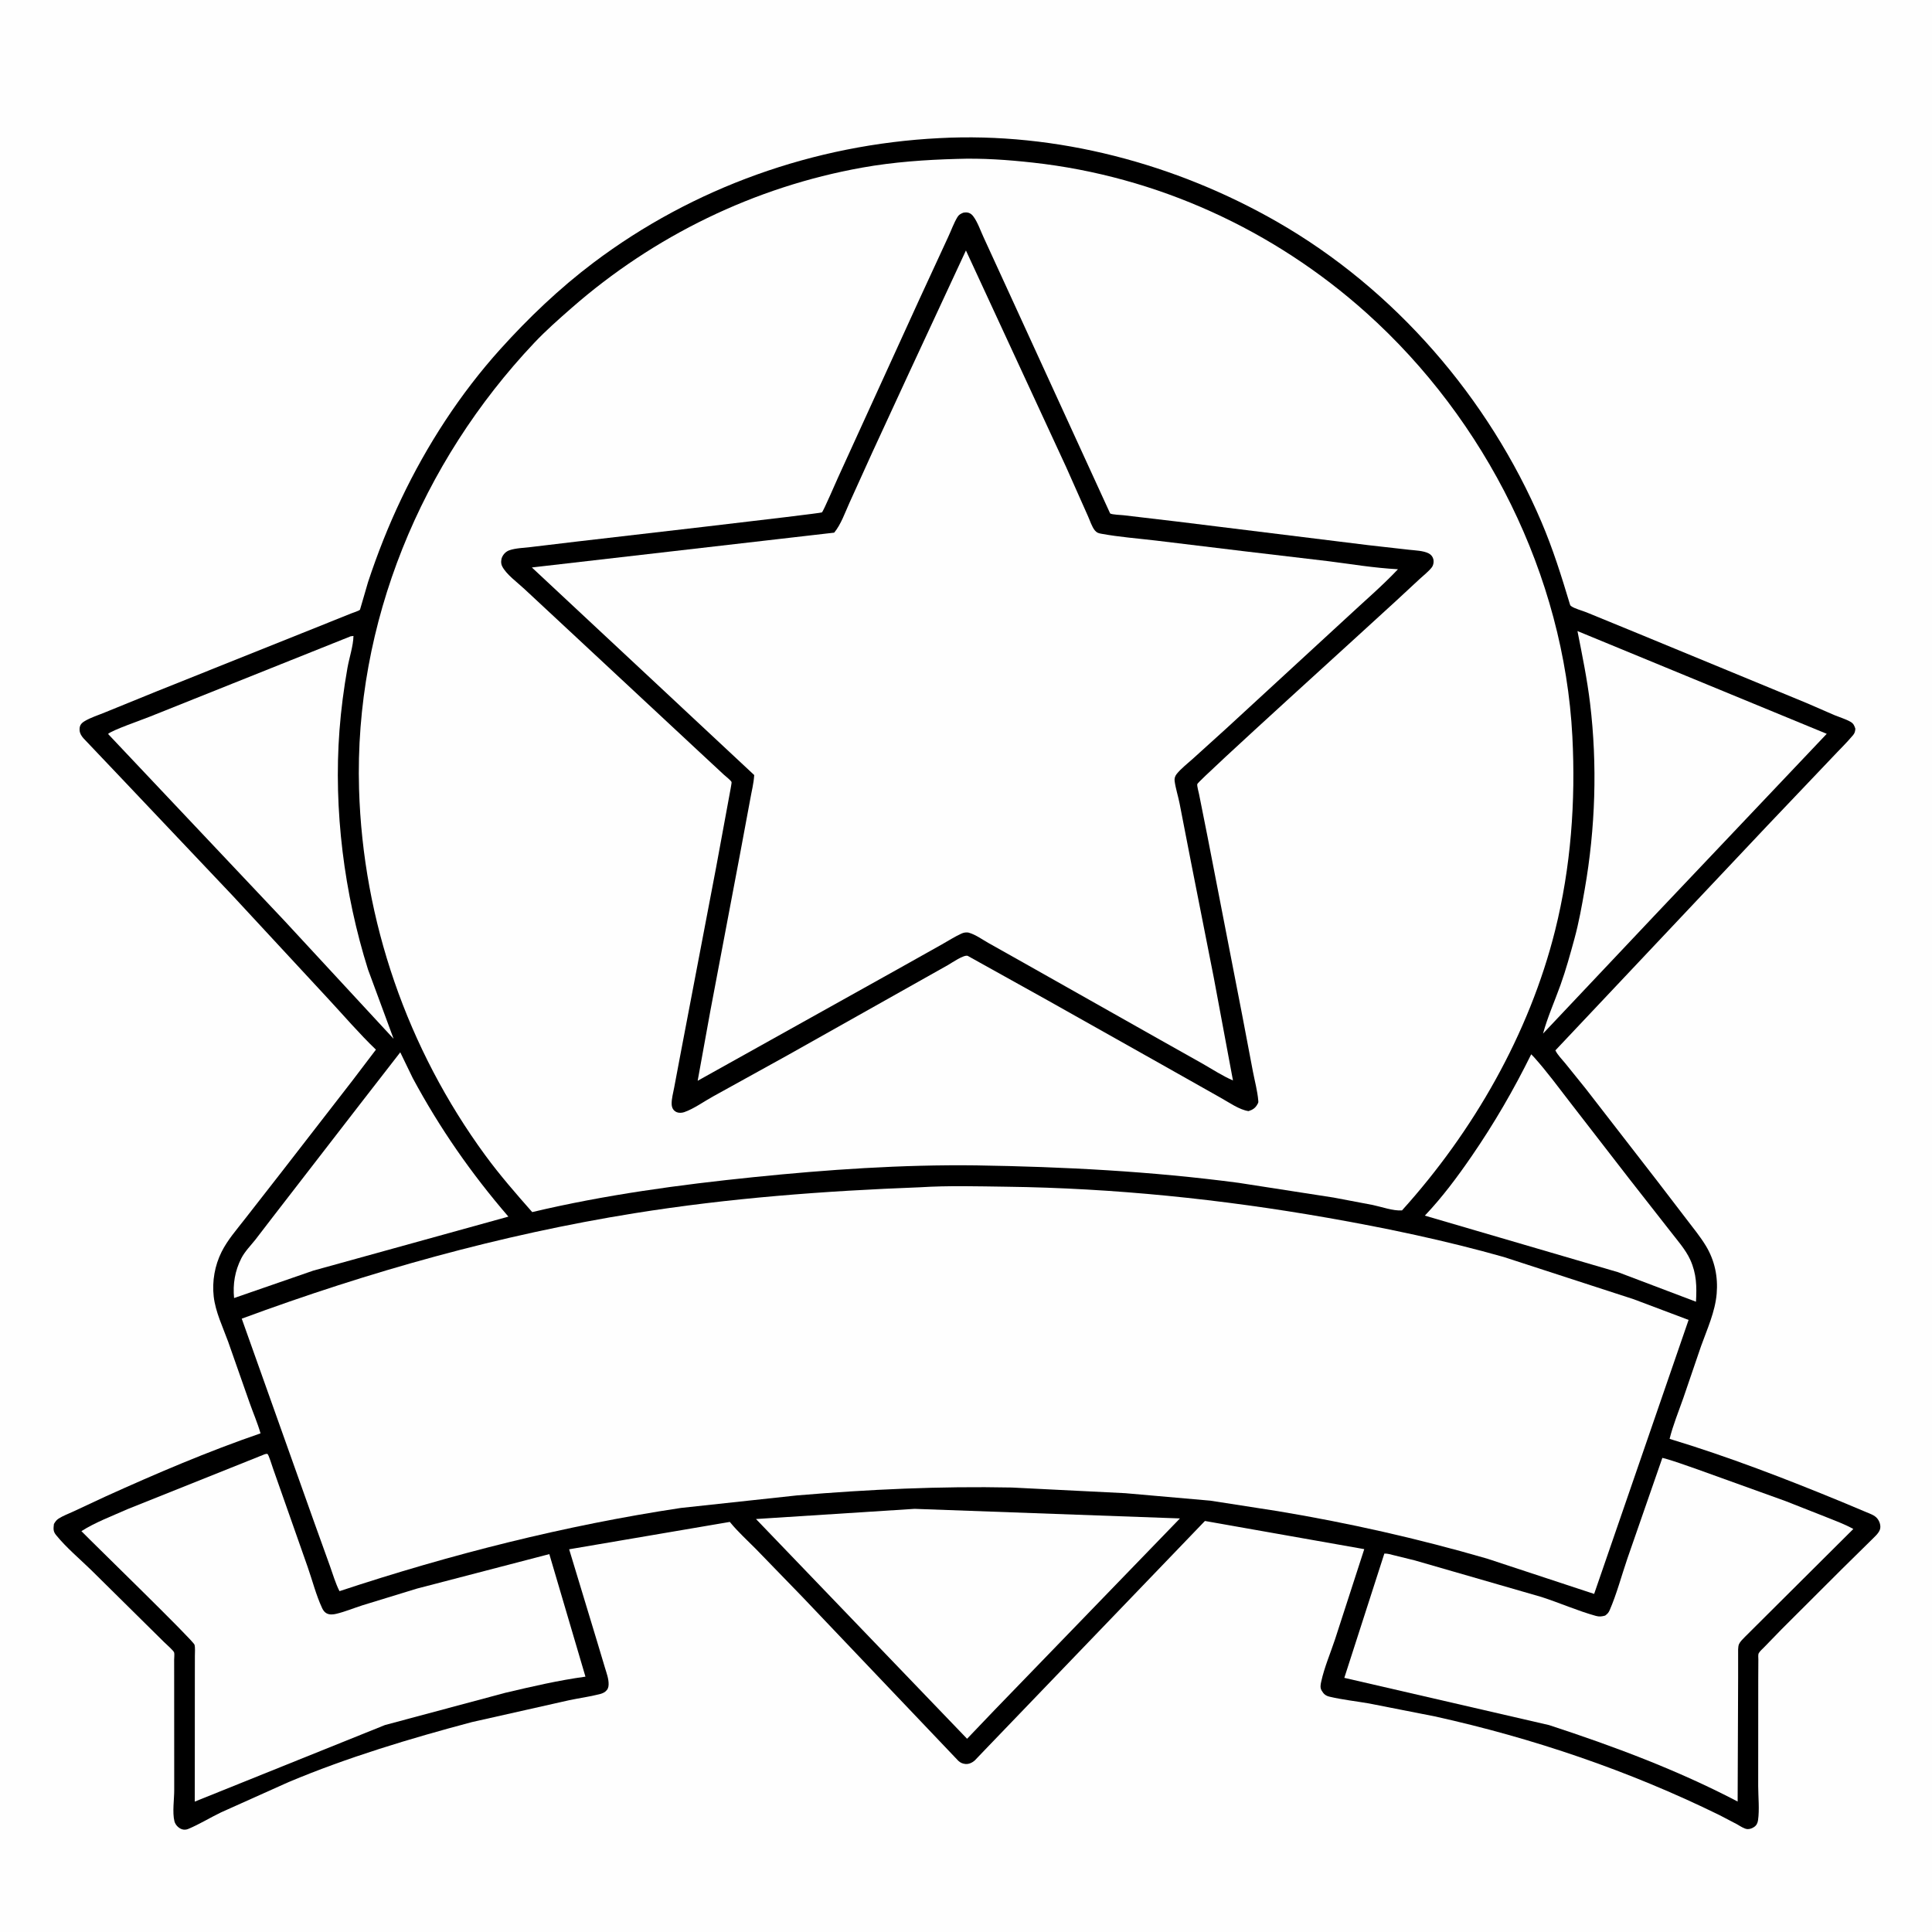
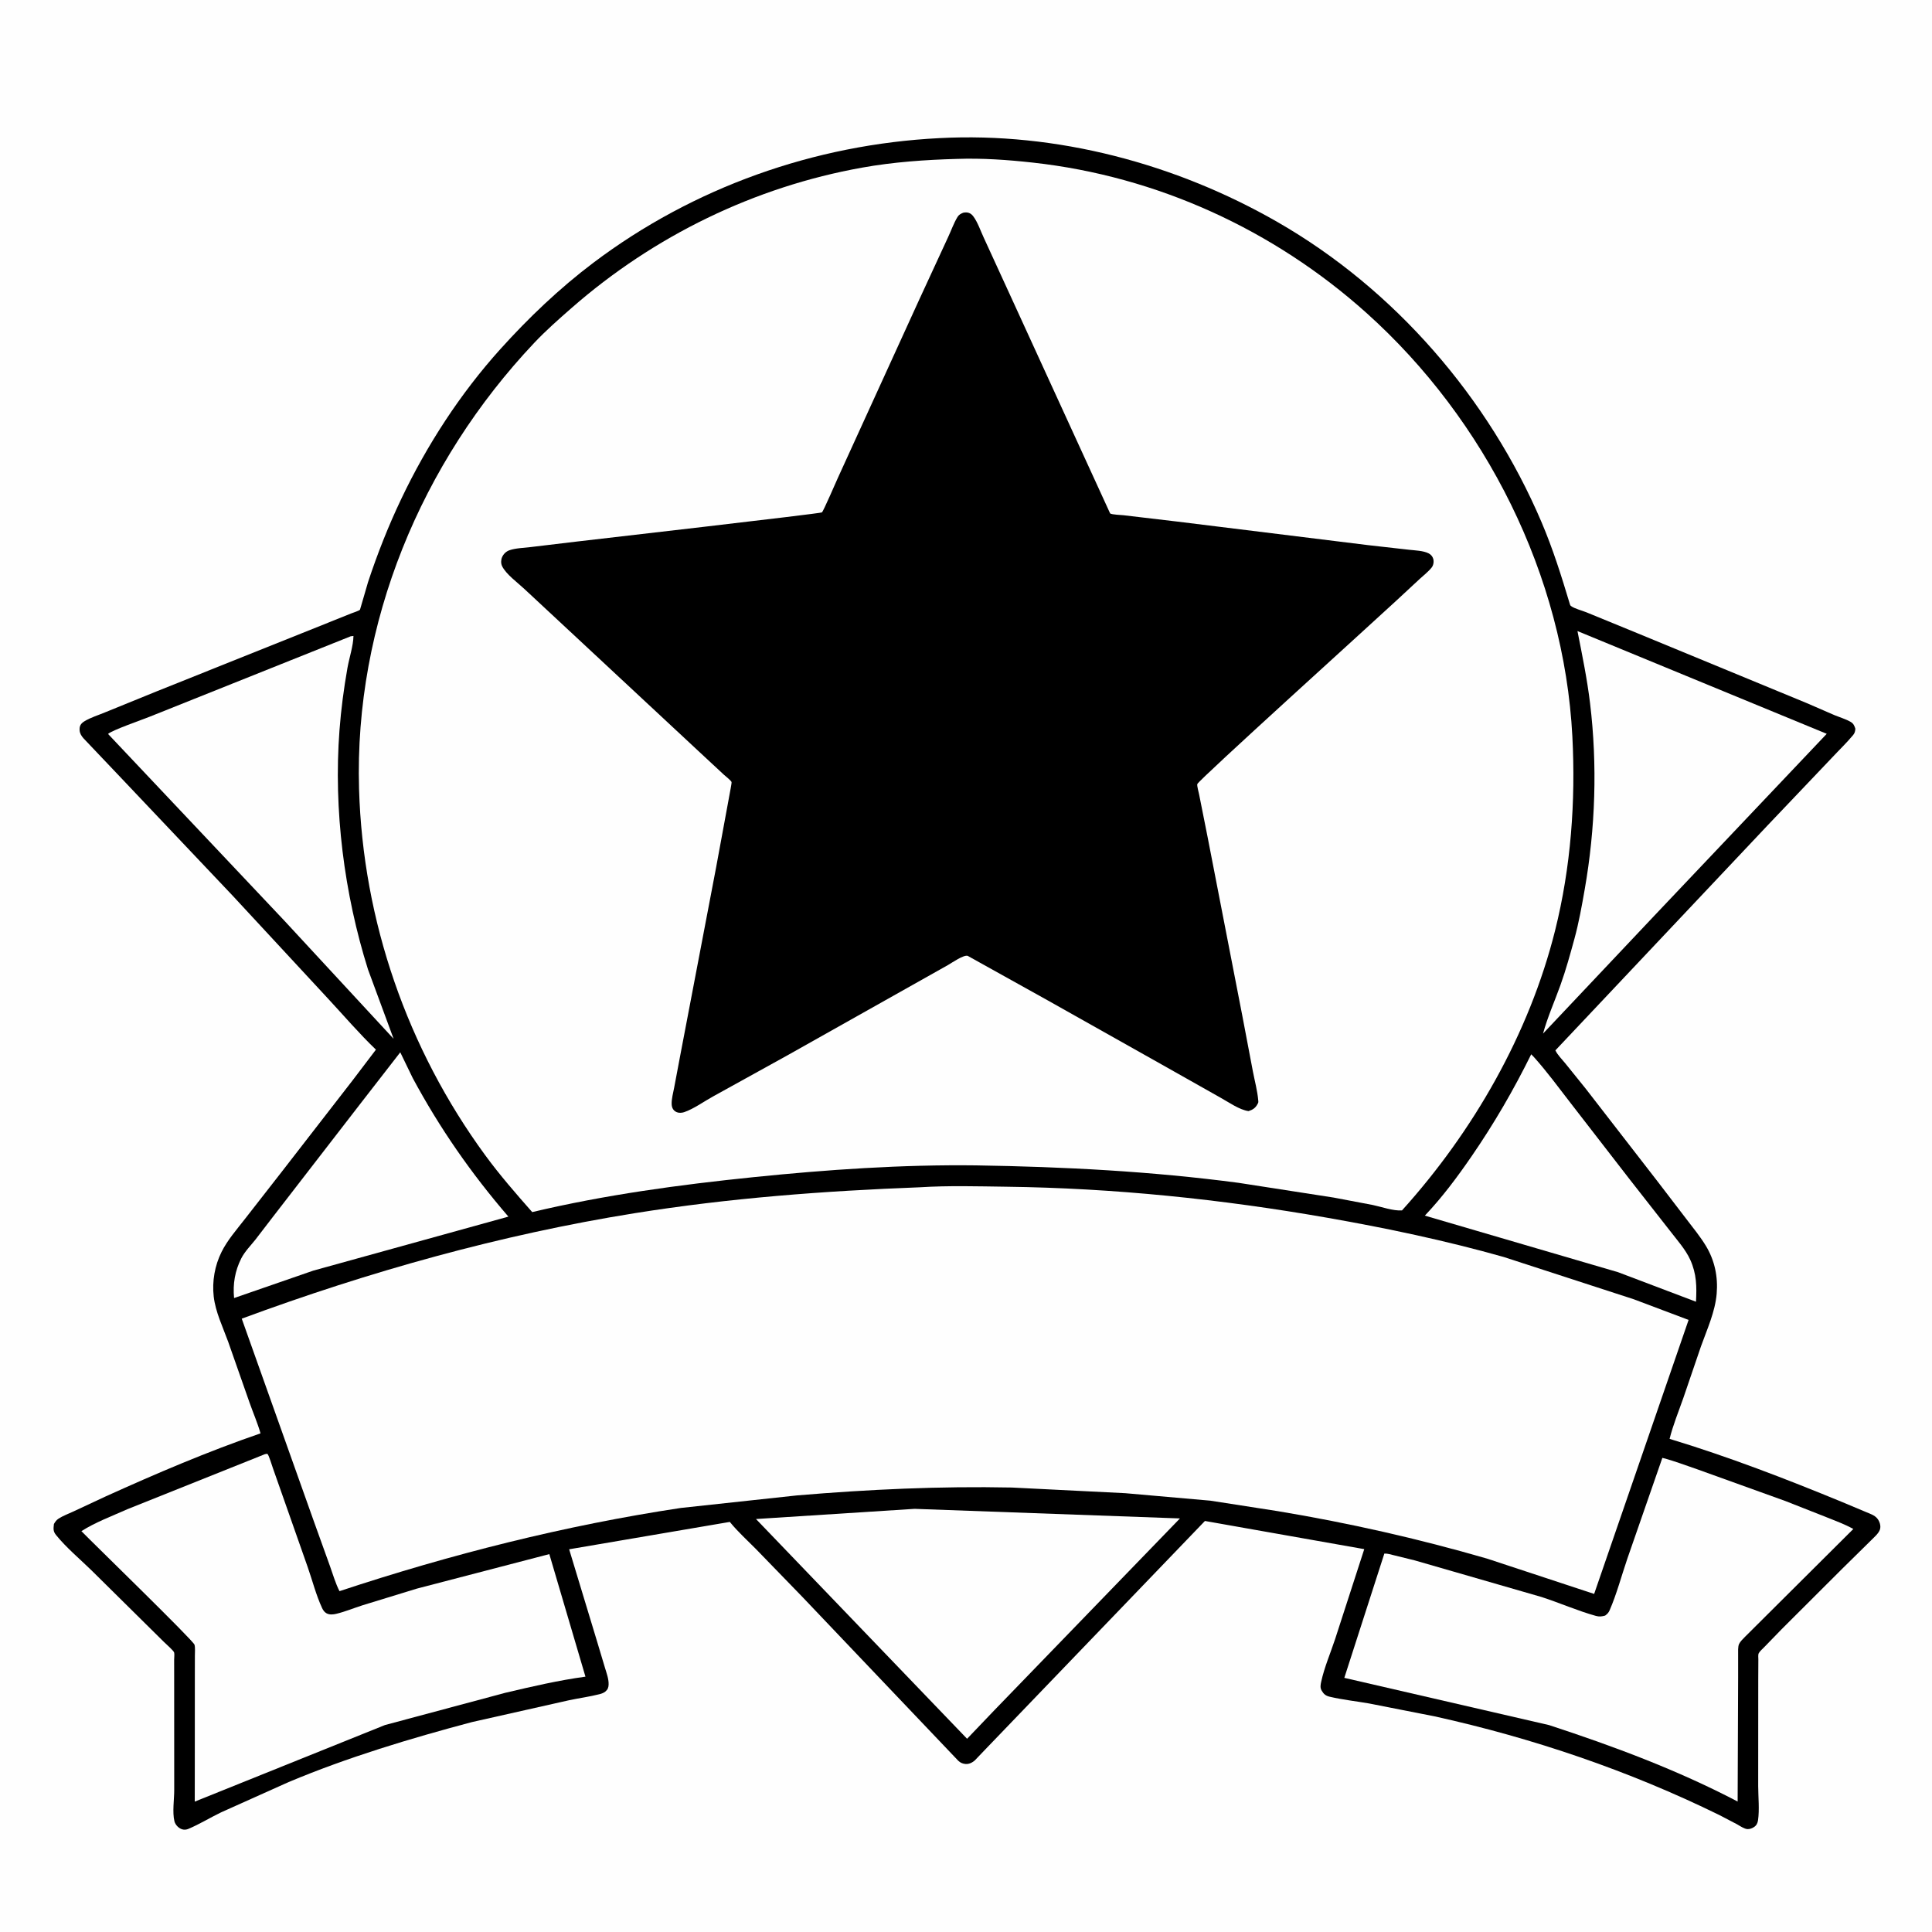
<svg xmlns="http://www.w3.org/2000/svg" version="1.1" style="display: block;" viewBox="0 0 2048 2048" width="1024" height="1024">
  <path transform="translate(0,0)" fill="rgb(254,254,254)" d="M -0 -0 L 2048 0 L 2048 2048 L -0 2048 L -0 -0 z" />
  <path transform="translate(0,0)" fill="rgb(0,0,0)" d="M 995.562 146.428 C 1120.04 139.81 1246.39 173.493 1354.08 235.301 C 1478.49 306.701 1578 421.856 1634.09 553.518 C 1646.17 581.873 1655.18 610.628 1664.03 640.082 C 1664.39 641.287 1664.42 641.717 1665.49 642.514 C 1669.1 645.212 1677.19 647.254 1681.67 649.078 L 1735.14 671.001 L 1914.66 745.084 L 1944.99 758.238 C 1950.39 760.46 1956.81 762.328 1961.83 765.265 C 1964.81 767.013 1965.76 769.345 1966.76 772.5 C 1966.54 775.291 1966.12 777.138 1964.32 779.294 C 1957.33 787.648 1949.25 795.366 1941.82 803.35 L 1873.63 875.035 L 1648.78 1113.43 C 1651.08 1118.29 1655.75 1122.89 1659.16 1127.07 L 1680.86 1153.97 L 1756.9 1252.12 L 1787.66 1292.28 C 1794.71 1301.54 1802.32 1310.77 1808.35 1320.73 C 1817.67 1336.17 1821.28 1353.49 1819.74 1371.44 C 1818.09 1390.66 1809.64 1408.99 1803.17 1427 L 1784.43 1481.87 C 1779.41 1496.24 1773.52 1510.47 1769.84 1525.25 C 1832.23 1544.15 1893.07 1567.61 1953.3 1592.44 L 1978 1602.81 C 1981.98 1604.49 1987.02 1606.11 1989.86 1609.5 C 1992.41 1612.54 1994.09 1617.38 1992.83 1621.31 C 1991.45 1625.64 1986.28 1629.85 1983.15 1633.08 L 1952.25 1663.51 L 1888.72 1726.92 L 1870.23 1745.96 C 1868.56 1747.74 1865.37 1750.42 1864.32 1752.52 C 1863.51 1754.15 1863.94 1757.2 1863.93 1759.06 L 1863.82 1779.66 L 1863.76 1893.44 C 1863.8 1904.83 1865.2 1918.37 1863.59 1929.51 C 1863.14 1932.63 1861.95 1935.08 1859.23 1936.82 C 1857.28 1938.08 1854.86 1939.01 1852.5 1938.93 C 1849.11 1938.82 1844.33 1935.53 1841.38 1933.84 L 1822.56 1924.01 C 1726.83 1877.05 1625.08 1842.49 1521 1819.46 L 1451.09 1805.71 C 1437.39 1803.34 1423.07 1801.79 1409.57 1798.61 C 1405.29 1797.61 1403.15 1795.81 1400.95 1791.98 C 1399.22 1788.97 1399.83 1785.89 1400.53 1782.67 C 1403.81 1767.56 1410.34 1752.39 1415.22 1737.67 L 1446.17 1642.15 L 1277.28 1612.29 L 1047.05 1851.78 L 1033.2 1866.25 C 1030.45 1868.57 1026.95 1870.28 1023.27 1869.88 C 1020.31 1869.56 1017.99 1868.55 1015.83 1866.5 L 964.5 1812.55 L 850.456 1692.69 L 801.226 1641.94 C 792.254 1632.86 782.387 1623.94 774.283 1614.08 L 773.641 1613.29 L 603.323 1642.31 L 632.831 1739.69 L 641.313 1767.98 C 643.013 1773.65 645.324 1779.64 645.163 1785.64 C 645.079 1788.77 644.251 1791 641.845 1793 C 639.975 1794.56 637.831 1795.32 635.5 1795.91 C 624.984 1798.59 613.83 1800.08 603.159 1802.34 L 500.212 1825.5 C 434.507 1842.98 368.743 1862.71 305.988 1889.05 L 234.214 1921.24 C 222.676 1926.81 211.376 1933.8 199.625 1938.72 C 197.902 1939.44 196.123 1939.69 194.279 1939.42 C 190.095 1938.83 185.919 1934.71 184.913 1930.66 C 182.543 1921.1 184.73 1907.2 184.679 1897.13 L 184.624 1777.48 L 184.599 1759.28 C 184.596 1757.47 185.091 1753.3 184.586 1751.72 C 183.888 1749.53 175.996 1742.82 173.989 1740.75 L 96.719 1664.37 C 84.516 1652.48 70.007 1640.34 59.344 1627.11 C 56.137 1623.13 56.649 1620.27 57.162 1615.5 C 58.519 1613.2 59.777 1611.3 62.063 1609.82 C 66.896 1606.7 72.771 1604.62 77.993 1602.15 L 111.894 1586.32 C 165.716 1561.95 220.256 1538.63 276.172 1519.42 C 273.03 1508.45 268.414 1497.86 264.615 1487.09 L 241.825 1422.18 C 236.22 1406.75 228.375 1390.66 226.539 1374.28 C 224.742 1358.24 227.648 1341.55 234.864 1327.09 C 241.189 1314.43 250.725 1303.65 259.354 1292.52 L 298.723 1242.05 L 373.583 1145.47 L 398.495 1112.67 C 380.65 1095.57 364.328 1076.43 347.491 1058.32 L 246.657 949.5 L 128.882 825.172 L 88.5 782.639 C 86.375 780.17 84.654 777.611 84.397 774.263 C 84.037 769.57 85.651 766.959 89.5 764.592 C 95.979 760.606 104.232 758.118 111.251 755.177 L 166.653 732.624 L 339.158 663.563 L 372.225 650.281 C 374.368 649.379 380.045 647.763 381.603 646.318 C 381.801 646.135 389.279 619.641 390.122 617.094 C 400.133 586.816 411.611 557.755 425.314 528.956 C 452.527 471.764 487.834 417.322 530.277 370.211 C 560.288 336.9 593.193 305.517 629.023 278.5 C 735.068 198.541 863.212 153.155 995.562 146.428 z" />
  <path transform="translate(0,0)" fill="rgb(254,254,254)" d="M 424.302 1115.5 L 437.494 1142.76 C 466.168 1196.04 499.431 1243.85 538.916 1289.67 L 332.048 1346.93 L 248.13 1375.98 C 246.708 1361.2 249.022 1347.23 255.769 1333.93 C 259.359 1326.85 265.561 1320.5 270.548 1314.33 L 289.065 1290.22 L 381.893 1170.13 L 424.302 1115.5 z" />
  <path transform="translate(0,0)" fill="rgb(254,254,254)" d="M 1623.15 1117.59 L 1625.98 1120.5 C 1639.85 1135.94 1652.32 1153.04 1665.03 1169.43 L 1727.46 1250.08 L 1770.34 1304.83 C 1777.63 1314.32 1786.82 1324.54 1791.76 1335.47 C 1798.49 1350.34 1798.7 1363.9 1797.81 1379.88 L 1715.24 1348.59 L 1510.39 1288.61 C 1528.8 1269.24 1544.81 1247.7 1559.94 1225.72 C 1583.85 1190.96 1604.48 1155.4 1623.15 1117.59 z" />
  <path transform="translate(0,0)" fill="rgb(254,254,254)" d="M 371.73 674.5 L 374.681 674.124 C 374.534 684.543 370.17 697.489 368.306 708.071 C 364.443 730.004 361.547 751.899 359.864 774.111 C 353.486 858.288 364.79 947.212 390.098 1027.69 L 417.232 1101.16 L 301.606 976.158 L 114.558 778.032 C 118.183 774.232 151.263 762.751 158.303 759.878 L 371.73 674.5 z" />
  <path transform="translate(0,0)" fill="rgb(254,254,254)" d="M 1672.18 668.961 L 1936.42 777.879 L 1755.82 968.393 L 1635.67 1095.66 C 1640.5 1078.09 1648.04 1061.28 1654.18 1044.14 C 1659.95 1028.05 1664.45 1011.66 1668.95 995.189 C 1673.68 977.909 1676.78 960.408 1679.86 942.786 C 1691.2 878.029 1693.41 810.856 1685.54 745.535 C 1682.44 719.77 1677.2 694.397 1672.18 668.961 z" />
  <path transform="translate(0,0)" fill="rgb(254,254,254)" d="M 969.5 1599.44 L 1250.79 1609.6 L 1054.29 1812.68 L 1025.15 1843.17 L 801.374 1610.23 L 969.5 1599.44 z" />
  <path transform="translate(0,0)" fill="rgb(254,254,254)" d="M 1762.17 1545.4 C 1774.64 1548.55 1786.76 1553.36 1798.96 1557.44 L 1892.68 1591.19 L 1936.33 1608.39 C 1945.92 1612.26 1955.54 1615.74 1964.6 1620.78 L 1849.63 1735.24 C 1847.73 1737.11 1844.52 1740.35 1843.44 1742.78 C 1842.17 1745.63 1842.49 1750.9 1842.49 1754.07 L 1842.49 1778.44 L 1841.97 1909.7 C 1778.31 1876.34 1710.32 1850.99 1642.09 1828.68 L 1425.03 1778.59 L 1467.46 1646.86 C 1470.79 1646.67 1474.12 1647.82 1477.36 1648.58 L 1499.88 1654.13 L 1634.13 1692.9 C 1653.32 1699.11 1672.33 1707.54 1691.69 1712.92 C 1695.3 1713.93 1697.93 1713.59 1701.5 1712.6 C 1703.84 1710.86 1705.14 1709.58 1706.31 1706.87 C 1713.81 1689.58 1718.88 1670.33 1724.99 1652.44 L 1762.17 1545.4 z" />
-   <path transform="translate(0,0)" fill="rgb(254,254,254)" d="M 280.764 1541.5 C 281.711 1541.45 282.848 1540.79 283.605 1541.36 C 284.963 1542.38 288.534 1554.27 289.33 1556.42 L 326.151 1661.11 C 331.103 1675.26 335.104 1691.01 341.414 1704.55 C 342.464 1706.8 343.79 1708.83 346 1710.09 C 349.269 1711.94 353.153 1711.52 356.652 1710.67 C 366.013 1708.4 375.149 1704.59 384.33 1701.65 L 442.006 1683.97 L 582.302 1647.42 L 620.605 1777.33 C 591.889 1781.24 563.937 1787.78 535.76 1794.41 L 408.087 1828.61 L 206.448 1909.78 L 206.501 1865.95 L 206.539 1782.59 L 206.581 1755.5 C 206.558 1752.1 207.056 1746.69 206.192 1743.49 C 204.998 1739.07 100.289 1637.41 86.29 1623.08 C 100.964 1613.69 119.146 1606.94 135.097 1599.8 L 280.764 1541.5 z" />
+   <path transform="translate(0,0)" fill="rgb(254,254,254)" d="M 280.764 1541.5 C 281.711 1541.45 282.848 1540.79 283.605 1541.36 C 284.963 1542.38 288.534 1554.27 289.33 1556.42 L 326.151 1661.11 C 331.103 1675.26 335.104 1691.01 341.414 1704.55 C 342.464 1706.8 343.79 1708.83 346 1710.09 C 349.269 1711.94 353.153 1711.52 356.652 1710.67 C 366.013 1708.4 375.149 1704.59 384.33 1701.65 L 442.006 1683.97 L 582.302 1647.42 L 620.605 1777.33 C 591.889 1781.24 563.937 1787.78 535.76 1794.41 L 408.087 1828.61 L 206.448 1909.78 L 206.501 1865.95 L 206.539 1782.59 L 206.581 1755.5 C 206.558 1752.1 207.056 1746.69 206.192 1743.49 C 204.998 1739.07 100.289 1637.41 86.29 1623.08 C 100.964 1613.69 119.146 1606.94 135.097 1599.8 z" />
  <path transform="translate(0,0)" fill="rgb(254,254,254)" d="M 975.278 1258.56 C 1005.62 1256.65 1036.42 1257.58 1066.81 1257.97 C 1180.88 1259.44 1294.68 1271.19 1407 1290.87 C 1469.7 1301.86 1532.8 1315.12 1594.07 1332.48 L 1731.96 1377.31 L 1789.98 1399.17 L 1689.86 1689.62 L 1576.46 1652.23 C 1503.39 1631.03 1429.04 1614.22 1354 1601.8 L 1283.05 1590.77 L 1192.93 1582.85 L 1072.5 1576.84 C 996.226 1575.28 920.858 1578.8 844.884 1585.19 L 721.675 1598.5 C 598.841 1617.01 477.709 1647.68 359.873 1686.7 C 355.638 1678.42 352.851 1668.72 349.704 1659.93 L 332.663 1612.55 L 256.258 1397.84 C 391.091 1348 530.459 1308.87 672.556 1286.08 C 772.878 1269.99 873.832 1262.4 975.278 1258.56 z" />
  <path transform="translate(0,0)" fill="rgb(254,254,254)" d="M 1014.36 168.456 C 1041.24 167.493 1068.26 169.429 1094.97 172.379 C 1226.41 186.895 1350.13 243.508 1448.42 331.648 C 1574.89 445.042 1657.92 610.229 1666.77 780.676 C 1670.34 849.572 1665.23 919.295 1648.47 986.337 C 1621.05 1096.03 1561.68 1199.47 1486.16 1283.1 C 1476.73 1283.73 1464.66 1279.33 1455.2 1277.34 L 1413.87 1269.5 L 1313.01 1253.86 C 1220.6 1241.62 1127.9 1236.82 1034.76 1235.35 C 956.244 1234.37 876.797 1239.86 798.728 1247.84 C 720.222 1255.87 641.011 1266.61 564.175 1284.87 C 546.959 1265.36 529.781 1245.67 514.392 1224.65 C 431.848 1111.91 384.698 976.166 380.614 836.422 C 375.477 660.64 446.393 490.359 566.372 363.383 C 578.753 350.28 592.315 338.366 605.864 326.5 C 693.099 250.108 799.664 198.127 913.983 177.671 C 947.051 171.753 980.817 169.363 1014.36 168.456 z" />
  <path transform="translate(0,0)" fill="rgb(0,0,0)" d="M 1021.03 225.5 C 1025.49 224.548 1028.93 225.615 1031.69 229.272 C 1036.38 235.485 1039.41 244.646 1042.76 251.798 L 1068.55 308.009 C 1075.01 322.179 1176.8 544.274 1176.8 544.277 C 1179.18 545.661 1187.83 545.78 1190.92 546.166 L 1248.14 552.915 L 1450.31 577.871 L 1493.63 582.764 C 1499.84 583.472 1508.91 583.698 1514.49 586.625 C 1516.83 587.852 1518.57 589.851 1519.3 592.406 C 1520.12 595.307 1519.56 599.124 1517.69 601.515 C 1514.23 605.947 1509 609.939 1504.87 613.775 L 1479.87 636.972 C 1457.19 658.121 1270.31 827.101 1269.2 831.126 C 1268.68 832.995 1270.64 839.607 1271.08 842.001 L 1279.95 886.5 L 1316.96 1077 L 1328.13 1135.82 C 1330.04 1145.79 1332.97 1156.51 1333.81 1166.62 C 1333.99 1168.81 1333.93 1168.69 1332.97 1170.48 C 1330.77 1174.61 1327.84 1176.44 1323.5 1177.82 C 1313.82 1176.5 1302.39 1168.33 1293.85 1163.62 L 1231.25 1128.3 L 1110.47 1060.36 L 1027.46 1014.17 L 1025.87 1013.26 C 1021.7 1011.81 1009.26 1020.45 1005.14 1022.84 L 834.885 1118.6 L 756.091 1162.16 C 746.454 1167.42 735.455 1175.46 725.185 1178.96 C 722.964 1179.71 719.71 1179.93 717.5 1179.01 C 713.686 1177.44 712.099 1174.25 711.979 1170.31 C 711.809 1164.76 713.665 1158.29 714.668 1152.81 L 721.276 1117.79 L 759.065 919.708 L 774.542 835.753 C 774.653 834.988 775.725 829.431 775.487 828.983 C 774.307 826.762 769.542 823.272 767.57 821.43 L 740.07 795.876 L 613.494 677.979 L 555.778 624.252 C 548.667 617.545 536.253 608.632 532.192 600 C 530.855 597.158 530.993 593.349 532.282 590.5 C 533.771 587.21 536.528 584.523 539.931 583.324 C 546.55 580.993 555.535 580.771 562.588 579.908 L 610.75 574.153 C 631.323 571.73 869.805 544.392 871.274 543.159 C 872.912 541.785 886.06 511.119 888.334 506.233 L 974.292 317.898 L 1004.8 251.848 C 1008.17 244.787 1010.93 236.661 1014.96 230.064 C 1016.51 227.528 1018.37 226.632 1021.03 225.5 z" />
-   <path transform="translate(0,0)" fill="rgb(254,254,254)" d="M 1023.93 265.509 L 1130.06 494.905 L 1153.24 547.044 C 1155.36 551.652 1157.46 558.611 1160.71 562.404 C 1162.74 564.774 1164.49 565.247 1167.42 565.786 C 1186.32 569.26 1205.91 570.74 1225 572.981 L 1319.04 584.366 L 1406.89 594.745 C 1431.75 597.938 1456.86 602.082 1481.9 603.418 C 1465.01 621.336 1446.07 637.415 1428.1 654.228 L 1299.89 772.245 L 1264.5 804.283 C 1258.91 809.338 1251.87 814.707 1247.21 820.619 C 1245.52 822.765 1244.79 825.294 1245.16 828 C 1246.23 835.847 1248.88 843.918 1250.42 851.752 L 1262.43 913.485 L 1286.63 1036.19 L 1307 1145.34 C 1295.91 1140.5 1285.52 1133.72 1275.04 1127.7 L 1229.44 1102.05 L 1090.41 1023.58 L 1047.91 999.688 C 1041.25 995.946 1034.4 990.836 1027.07 988.718 L 1026.24 988.5 C 1023.49 988.275 1021.63 988.523 1019.09 989.679 C 1012.04 992.893 1005.27 997.308 998.484 1001.08 L 951.604 1027.38 L 739.557 1145.67 L 752.925 1072 L 784.331 906.046 L 795.262 847.338 C 796.776 838.538 798.978 830.594 799.491 821.585 L 563.802 601.53 L 884.291 564.632 C 891.526 555.807 895.648 543.623 900.347 533.266 L 924.471 480.03 L 962.764 397.105 L 1023.93 265.509 z" />
</svg>